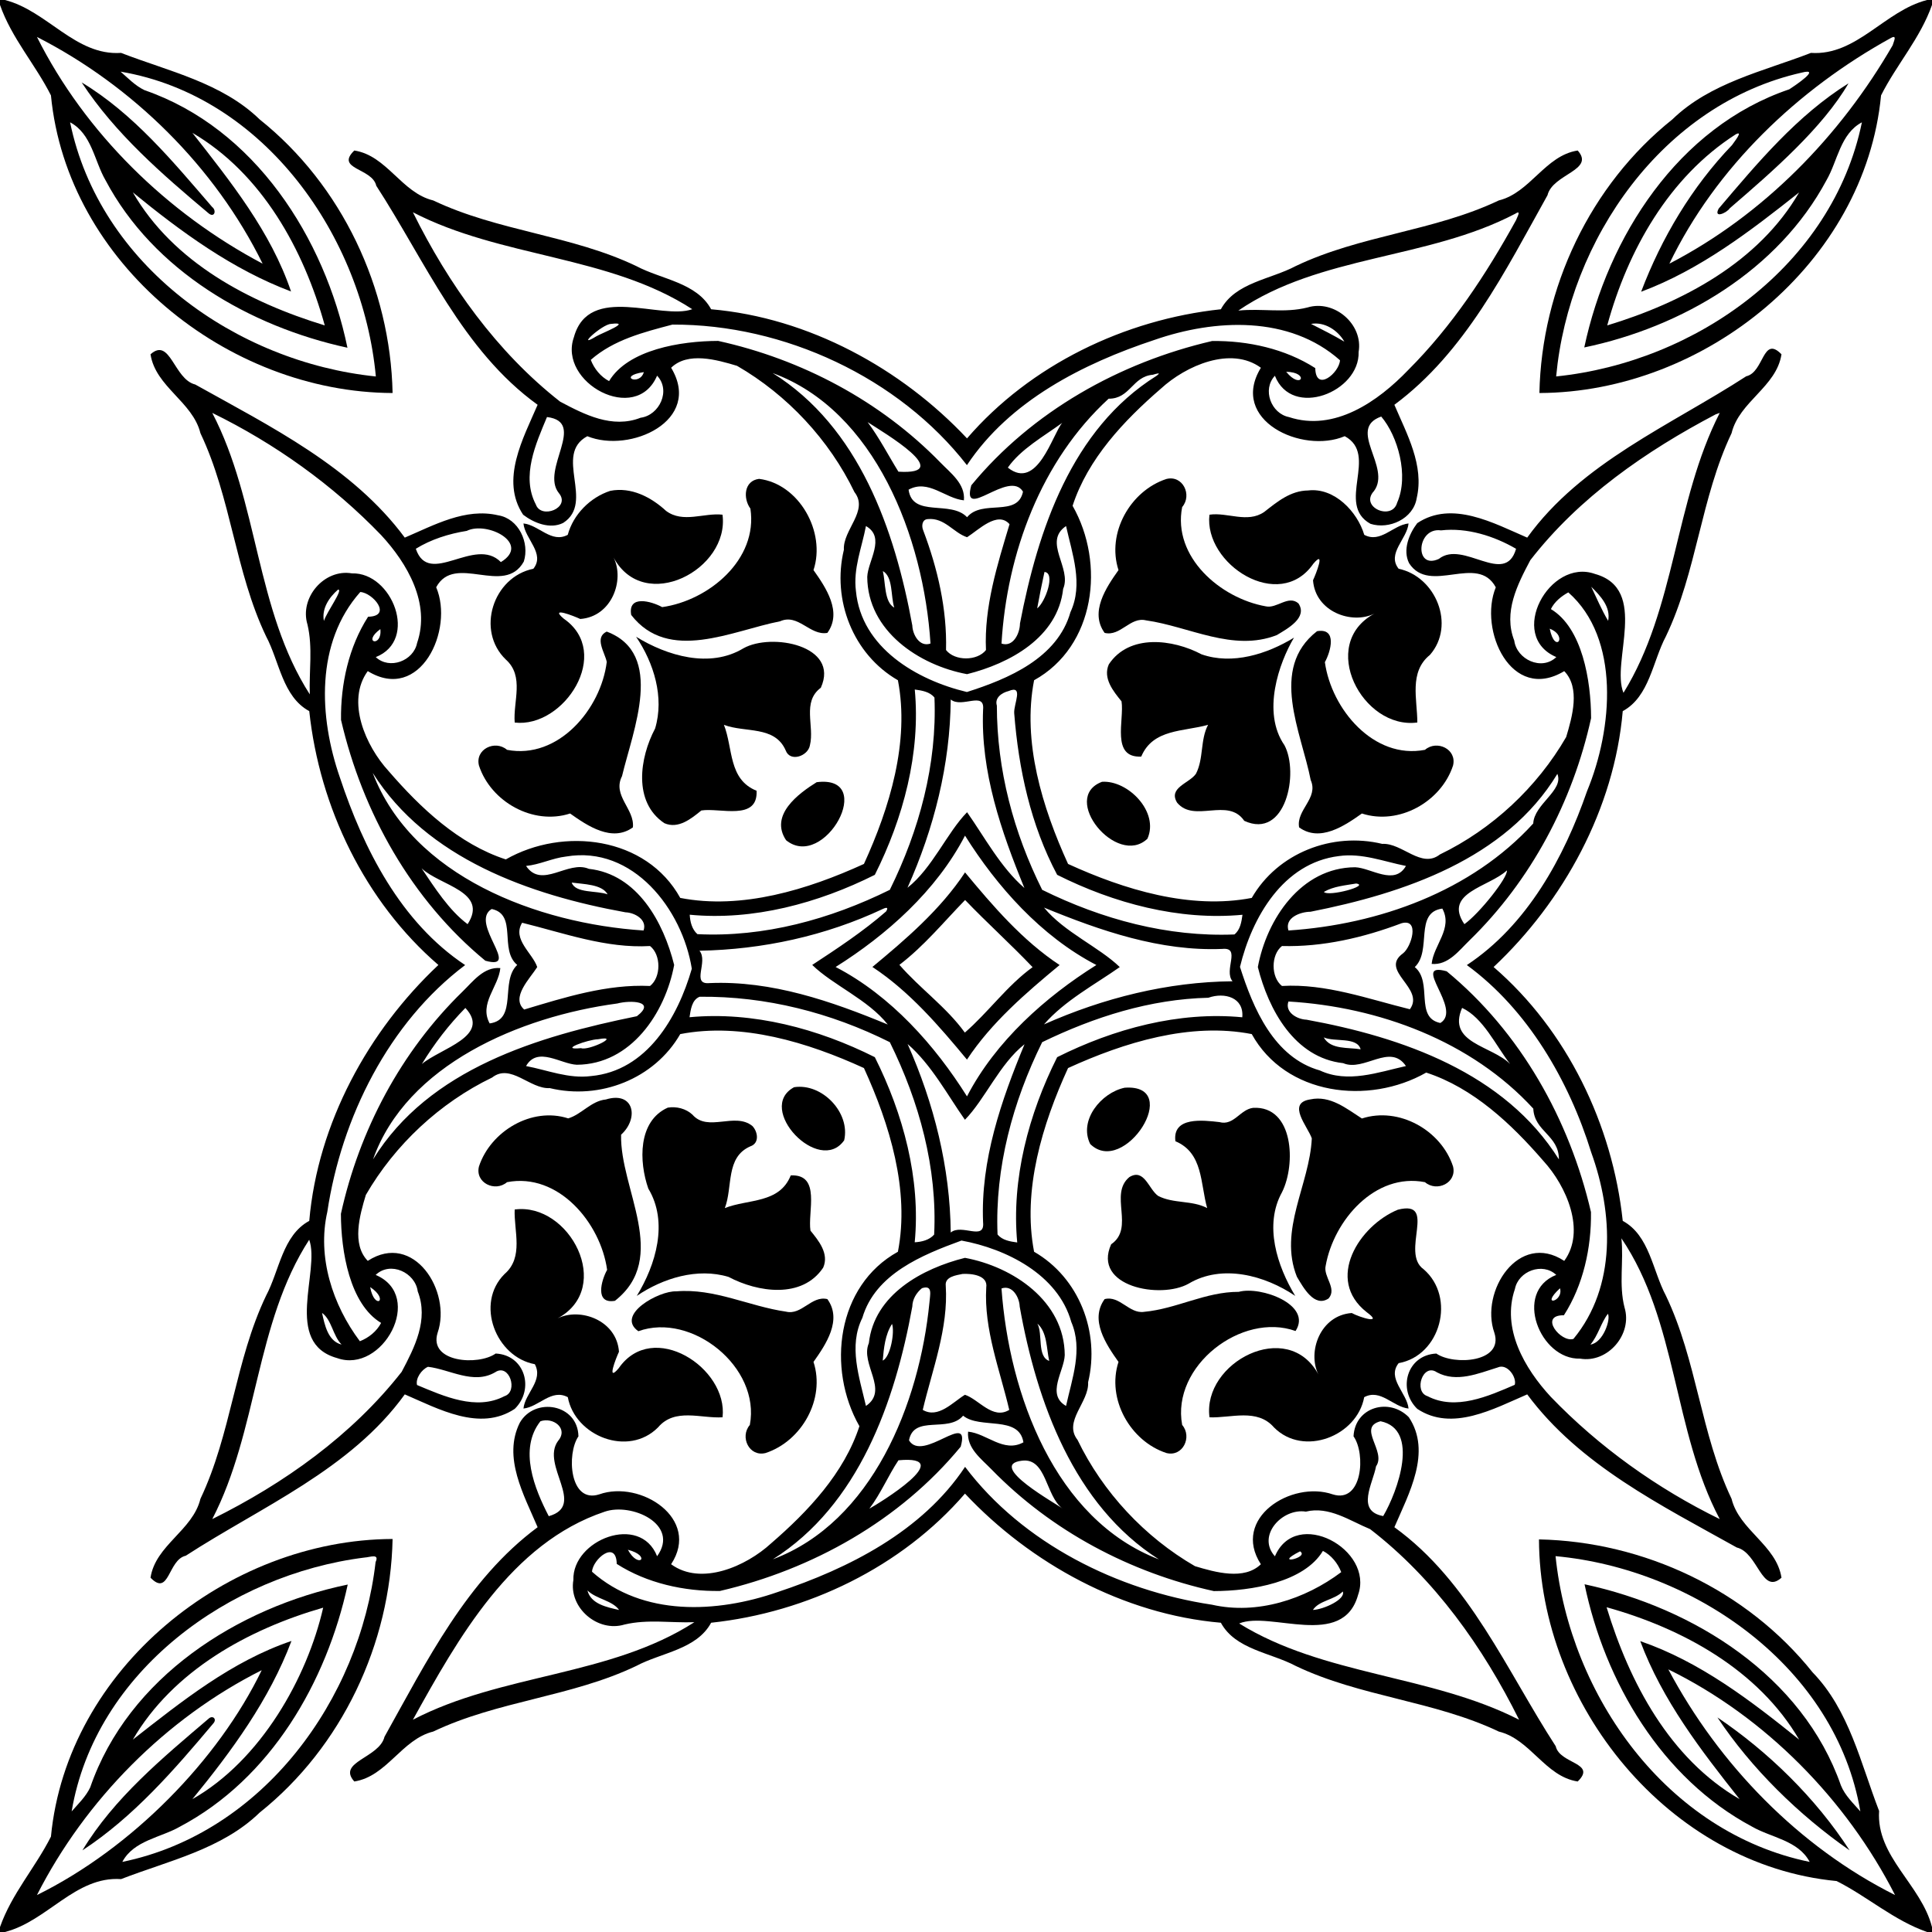
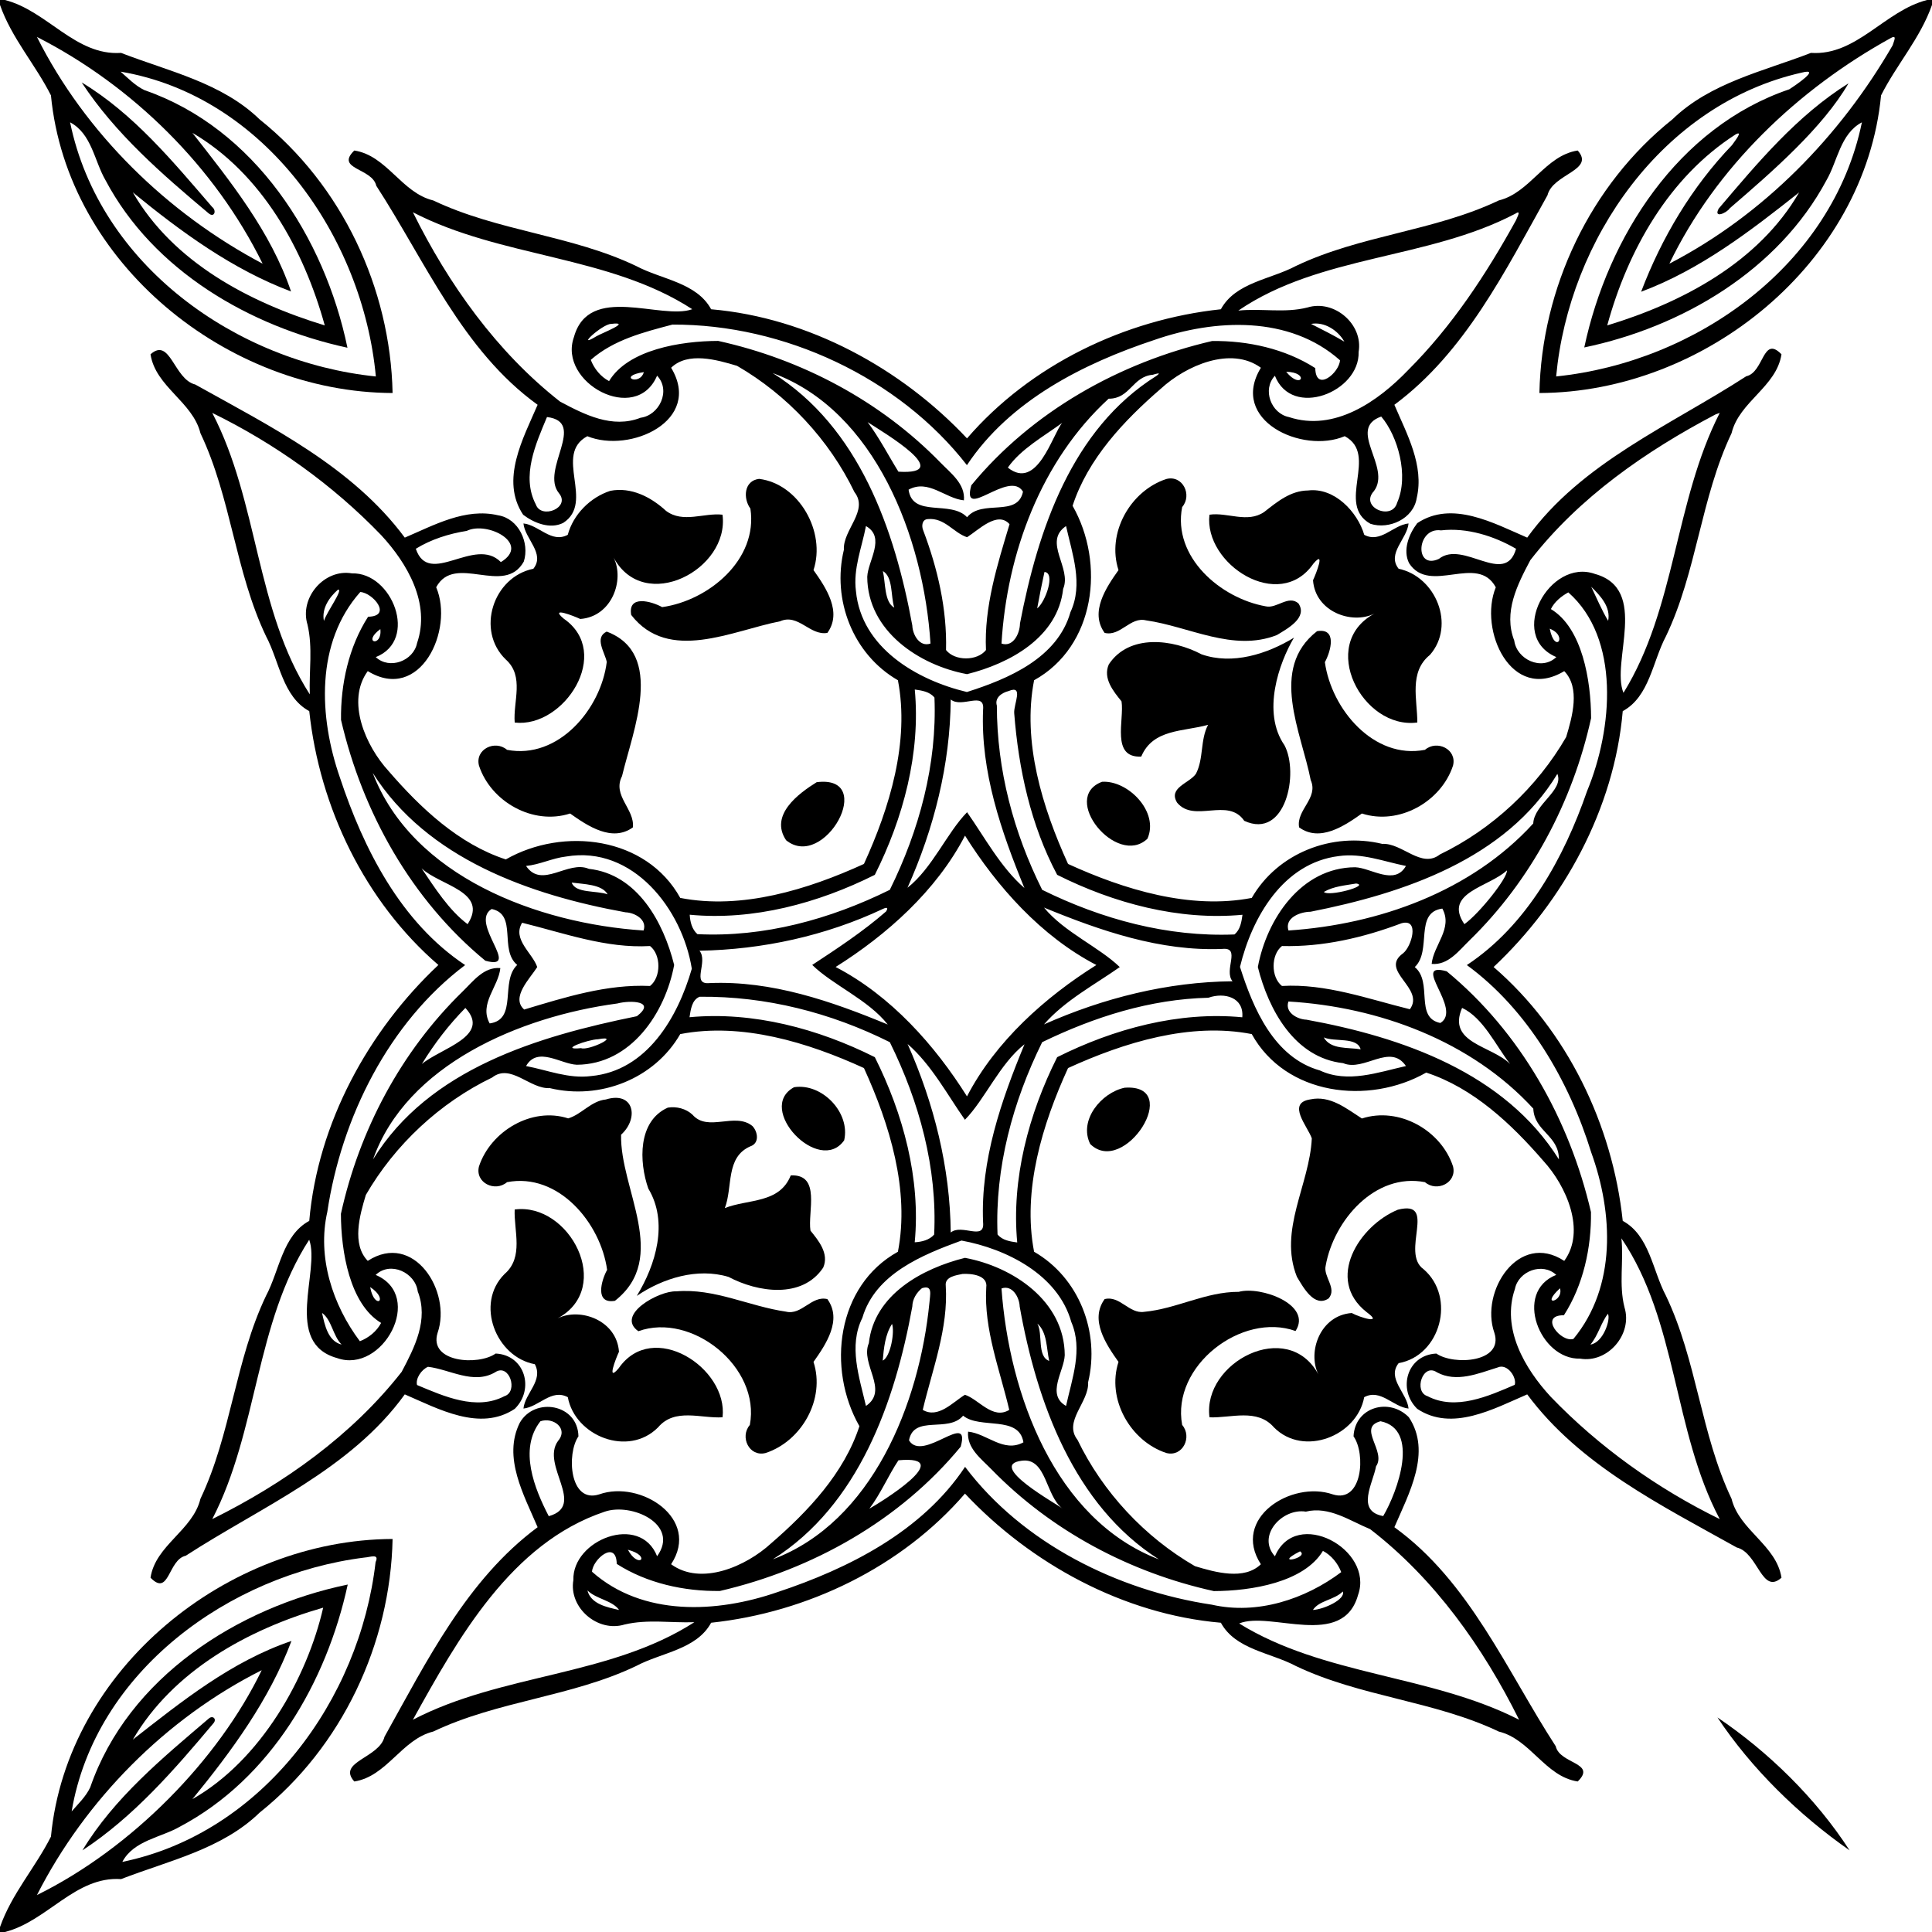
<svg xmlns="http://www.w3.org/2000/svg" width="683pt" height="683pt" viewBox="0 0 683 683" version="1.1">
  <path fill="#000000" opacity="1.00" d=" M 0.00 0.00 L 1.74 0.00 C 16.73 3.80 26.65 19.79 42.80 18.70 C 59.62 25.22 78.43 29.23 91.79 42.21 C 120.87 65.43 138.02 101.86 138.79 138.94 C 80.30 138.73 23.68 92.97 18.01 33.72 C 12.56 22.87 4.09 13.47 0.00 1.74 L 0.00 0.00 M 13.06 13.06 C 30.09 47.03 59.15 75.41 92.84 93.21 C 76.00 58.98 46.81 30.25 13.06 13.06 M 42.63 25.33 C 45.33 27.68 47.87 30.37 51.15 31.90 C 90.06 45.34 114.78 84.09 122.83 122.93 C 88.26 115.42 54.25 95.70 37.29 63.69 C 33.34 56.88 32.43 47.30 24.78 43.24 C 35.16 93.73 83.47 128.01 132.87 133.09 C 128.28 83.80 93.60 33.96 42.63 25.33 M 68.02 46.97 C 81.53 64.25 95.70 81.84 102.89 103.04 C 82.07 95.21 63.99 81.93 46.97 68.02 C 61.26 92.77 88.19 106.92 114.81 115.04 C 107.39 88.21 92.58 61.35 68.02 46.97 Z" />
  <path fill="#000000" opacity="1.00" d=" M 681.26 0.00 L 683.00 0.00 L 683.00 1.74 C 678.91 13.47 670.44 22.87 664.99 33.72 C 659.32 92.97 602.70 138.73 544.21 138.94 C 544.97 101.86 562.13 65.43 591.21 42.21 C 604.57 29.23 623.38 25.22 640.20 18.70 C 656.35 19.79 666.27 3.80 681.26 0.00 M 668.45 13.44 C 635.65 31.52 606.59 59.13 590.16 93.21 C 623.37 76.02 650.52 48.17 669.09 16.01 C 669.41 14.79 670.85 12.10 668.45 13.44 M 636.99 25.66 C 587.79 36.70 554.64 84.70 550.13 133.08 C 599.58 127.99 647.84 93.77 658.22 43.24 C 650.57 47.30 649.66 56.88 645.71 63.69 C 628.68 95.55 594.68 115.62 560.07 122.83 C 568.41 83.72 593.21 44.93 632.52 31.58 C 634.81 30.12 643.98 23.90 636.99 25.66 M 613.59 47.51 C 589.99 62.62 575.45 88.48 568.19 115.04 C 594.77 106.98 621.73 92.72 636.03 68.02 C 618.83 81.66 601.08 95.33 580.17 103.14 C 587.40 84.08 598.10 66.08 612.30 51.30 C 612.99 50.26 616.50 45.94 613.59 47.51 Z" />
  <path fill="#000000" opacity="1.00" d=" M 28.87 29.14 C 47.24 40.21 61.11 57.08 74.98 73.15 C 76.65 74.43 75.79 77.12 73.74 75.41 C 57.29 61.59 40.72 47.23 28.87 29.14 Z" />
  <path fill="#000000" opacity="1.00" d=" M 653.48 29.46 C 644.39 45.12 626.76 60.51 611.54 73.59 C 610.46 75.30 605.65 77.38 607.59 73.74 C 621.34 57.56 635.30 40.82 653.48 29.46 Z" />
  <path fill="#000000" opacity="1.00" d=" M 125.25 53.21 C 136.79 54.98 141.94 68.15 153.15 70.86 C 176.07 81.77 202.04 83.11 224.94 94.06 C 233.80 98.79 246.26 99.86 251.40 109.33 C 285.90 112.31 318.64 130.25 341.86 154.98 C 364.26 129.00 397.63 112.95 431.60 109.33 C 436.74 99.86 449.19 98.79 458.06 94.06 C 480.96 83.11 506.93 81.77 529.85 70.86 C 541.01 68.11 546.21 55.00 557.75 53.21 C 563.99 60.20 548.90 61.46 547.07 69.02 C 532.20 95.64 517.92 124.60 492.94 143.10 C 497.34 153.43 503.55 164.52 500.83 176.11 C 499.67 183.39 491.09 187.29 484.49 185.18 C 472.04 178.29 487.61 160.77 475.39 154.20 C 460.37 160.61 434.40 148.56 445.75 130.01 C 435.15 122.26 419.26 129.25 410.39 137.40 C 397.29 148.72 384.58 162.22 379.18 178.81 C 390.79 199.18 387.25 228.49 365.57 240.48 C 361.32 262.24 368.50 285.53 377.58 305.42 C 397.44 314.51 420.77 321.63 442.52 317.43 C 451.67 301.54 470.96 294.05 488.65 298.33 C 495.70 297.92 502.46 307.22 509.03 302.07 C 527.52 293.15 543.41 278.31 553.67 260.56 C 555.84 253.35 558.73 243.15 552.99 237.26 C 534.27 248.54 522.61 222.71 528.79 207.63 C 522.30 195.54 505.48 210.44 498.14 199.10 C 495.81 194.45 498.12 188.74 501.03 184.94 C 513.34 176.76 528.07 184.97 539.90 190.06 C 559.06 163.50 590.70 150.30 617.33 133.02 C 623.65 131.61 623.10 118.37 629.79 125.25 C 628.02 136.79 614.85 141.94 612.14 153.15 C 601.23 176.07 599.89 202.04 588.94 224.94 C 584.21 233.80 583.14 246.26 573.67 251.40 C 570.69 285.90 552.75 318.64 528.02 341.86 C 554.00 364.26 570.05 397.63 573.67 431.60 C 583.14 436.74 584.21 449.19 588.94 458.06 C 599.89 480.96 601.23 506.93 612.14 529.85 C 614.89 541.01 628.00 546.21 629.79 557.75 C 622.80 563.99 621.54 548.90 613.98 547.07 C 587.36 532.20 558.40 517.92 539.90 492.94 C 528.07 498.03 513.34 506.24 501.03 498.06 C 493.96 491.15 497.37 479.00 507.78 478.51 C 513.90 482.75 531.72 481.70 528.27 471.11 C 523.14 456.58 536.87 435.15 552.99 445.75 C 560.74 435.15 553.75 419.26 545.60 410.39 C 534.28 397.29 520.77 384.58 504.19 379.18 C 483.82 390.79 454.51 387.25 442.52 365.57 C 420.75 361.32 397.47 368.50 377.58 377.58 C 368.49 397.44 361.37 420.77 365.57 442.52 C 381.46 451.67 388.95 470.96 384.67 488.65 C 385.07 495.70 375.78 502.46 380.93 509.03 C 389.85 527.52 404.69 543.41 422.44 553.67 C 429.64 555.84 439.85 558.73 445.74 552.99 C 435.20 536.72 456.56 523.24 471.15 528.29 C 481.65 531.60 482.88 513.91 478.50 507.77 C 479.01 497.37 491.15 493.97 498.06 501.03 C 506.24 513.34 498.03 528.07 492.94 539.90 C 519.50 559.06 532.70 590.70 549.98 617.33 C 551.39 623.65 564.63 623.10 557.75 629.79 C 546.21 628.02 541.06 614.85 529.85 612.14 C 506.93 601.23 480.96 599.89 458.06 588.94 C 449.19 584.21 436.74 583.14 431.60 573.67 C 397.10 570.69 364.36 552.75 341.14 528.02 C 318.74 554.00 285.37 570.05 251.40 573.67 C 246.26 583.14 233.80 584.21 224.94 588.94 C 202.04 599.89 176.07 601.23 153.15 612.14 C 141.99 614.89 136.79 628.00 125.25 629.79 C 119.01 622.80 134.10 621.54 135.93 613.98 C 150.80 587.36 165.08 558.40 190.06 539.90 C 185.26 528.57 177.63 515.22 183.76 502.96 C 189.05 493.73 204.28 496.30 204.49 507.78 C 200.25 513.90 201.30 531.72 211.89 528.27 C 226.42 523.14 247.85 536.87 237.25 552.99 C 247.85 560.74 263.74 553.75 272.61 545.60 C 285.71 534.28 298.42 520.77 303.82 504.19 C 292.21 483.82 295.75 454.51 317.43 442.52 C 321.67 420.75 314.50 397.47 305.42 377.58 C 285.56 368.49 262.22 361.37 240.48 365.57 C 231.33 381.46 212.04 388.95 194.35 384.67 C 187.30 385.07 180.54 375.78 173.97 380.93 C 155.48 389.85 139.59 404.69 129.33 422.44 C 127.16 429.64 124.27 439.85 130.01 445.74 C 146.27 435.20 159.76 456.56 154.71 471.15 C 151.40 481.65 169.09 482.88 175.23 478.50 C 185.63 479.01 189.03 491.15 181.97 498.06 C 169.66 506.24 154.92 498.03 143.10 492.94 C 123.94 519.50 92.30 532.70 65.67 549.98 C 59.35 551.39 59.89 564.63 53.21 557.75 C 54.98 546.21 68.15 541.06 70.86 529.85 C 81.77 506.93 83.11 480.96 94.06 458.06 C 98.79 449.19 99.86 436.74 109.33 431.60 C 112.31 397.10 130.25 364.36 154.98 341.14 C 129.00 318.74 112.95 285.37 109.33 251.40 C 99.86 246.26 98.79 233.80 94.06 224.94 C 83.11 202.04 81.77 176.07 70.86 153.15 C 68.11 141.99 55.00 136.79 53.21 125.25 C 60.20 119.01 61.46 134.10 69.02 135.93 C 95.64 150.80 124.60 165.08 143.10 190.06 C 153.43 185.66 164.52 179.45 176.11 182.17 C 183.39 183.33 187.29 191.91 185.18 198.51 C 178.29 210.96 160.77 195.38 154.20 207.61 C 160.61 222.63 148.56 248.60 130.01 237.25 C 122.26 247.85 129.25 263.74 137.40 272.61 C 148.72 285.71 162.22 298.42 178.81 303.82 C 199.18 292.21 228.49 295.75 240.48 317.43 C 262.24 321.67 285.53 314.50 305.42 305.42 C 314.51 285.56 321.63 262.22 317.43 240.48 C 301.54 231.33 294.05 212.04 298.33 194.35 C 297.92 187.30 307.22 180.54 302.07 173.97 C 293.15 155.48 278.31 139.59 260.56 129.33 C 253.35 127.16 243.15 124.27 237.26 130.01 C 248.54 148.73 222.71 160.39 207.63 154.21 C 195.54 160.70 210.44 177.52 199.10 184.86 C 194.45 187.19 188.74 184.87 184.94 181.97 C 176.76 169.66 184.97 154.93 190.06 143.10 C 163.50 123.94 150.30 92.30 133.02 65.67 C 131.61 59.35 118.37 59.89 125.25 53.21 M 145.97 75.04 C 158.54 100.43 175.58 124.41 198.03 142.00 C 206.67 146.57 216.44 151.60 226.46 147.68 C 233.13 146.81 237.26 138.01 232.29 132.81 C 224.83 150.35 197.17 135.21 202.89 119.18 C 208.21 99.98 233.72 113.30 244.73 109.31 C 215.31 90.21 177.14 91.20 145.97 75.04 M 535.61 75.59 C 504.76 91.76 466.62 90.10 437.77 109.80 C 445.91 108.94 454.12 110.76 462.21 108.70 C 471.71 105.79 482.00 114.66 480.30 124.43 C 480.74 138.59 456.74 148.12 450.70 132.84 C 446.14 137.70 449.34 146.20 455.69 147.45 C 471.72 152.73 487.18 141.91 497.82 130.81 C 513.30 115.36 525.41 96.95 535.93 77.87 C 536.36 76.72 537.97 74.03 535.61 75.59 M 215.99 114.51 C 212.86 114.59 203.10 123.60 210.84 118.88 C 212.68 117.78 223.75 113.55 215.99 114.51 M 237.72 114.75 C 227.57 117.43 216.98 120.09 208.85 127.22 C 210.05 130.34 212.34 133.18 215.32 134.73 C 221.99 123.63 240.58 120.55 253.89 120.52 C 283.43 127.02 311.27 141.75 332.46 163.52 C 336.09 167.27 341.29 171.04 340.76 176.88 C 334.11 176.23 328.20 169.27 321.20 173.11 C 322.56 183.14 336.08 176.69 341.88 182.85 C 347.24 176.35 359.75 183.04 361.65 173.81 C 356.79 165.77 339.74 184.67 343.37 171.57 C 364.88 145.45 395.79 128.15 428.49 120.56 C 441.12 120.38 454.35 123.31 464.97 130.13 C 465.15 138.84 473.49 131.77 473.71 127.36 C 455.80 111.47 429.53 112.72 408.11 120.17 C 382.96 128.51 356.96 141.63 341.83 164.44 C 317.76 133.49 277.16 114.58 237.72 114.75 M 463.48 114.51 C 467.45 116.53 471.42 118.51 475.26 120.78 C 472.97 116.77 468.23 113.64 463.48 114.51 M 227.61 131.55 C 218.00 132.98 226.14 136.65 227.61 131.55 M 454.69 131.43 C 460.04 138.02 463.04 131.59 454.69 131.43 M 273.14 131.88 C 303.71 150.98 316.32 187.25 322.52 221.12 C 322.63 224.39 325.11 228.87 328.95 227.50 C 326.54 189.95 309.36 145.13 273.14 131.88 M 407.55 132.48 C 400.28 133.10 399.57 140.99 391.92 140.95 C 368.04 162.86 355.95 195.55 354.05 227.51 C 358.22 228.92 360.55 223.86 360.58 220.41 C 366.92 187.37 378.83 151.70 408.77 132.92 C 410.83 131.44 408.81 132.13 407.55 132.48 M 75.04 145.97 C 91.42 177.39 90.31 215.61 109.52 245.47 C 109.22 237.23 110.63 228.97 108.70 220.79 C 105.79 211.29 114.66 201.00 124.43 202.70 C 138.59 202.26 148.12 226.26 132.84 232.30 C 137.70 236.85 146.20 233.66 147.45 227.31 C 152.24 213.35 144.05 199.25 134.79 189.22 C 117.68 171.42 97.17 156.80 75.04 145.97 M 606.53 146.48 C 581.86 159.44 558.21 175.84 541.00 198.03 C 536.43 206.67 531.40 216.44 535.32 226.46 C 536.19 233.13 544.99 237.26 550.19 232.29 C 532.64 224.83 547.79 197.17 563.82 202.89 C 583.17 208.24 569.39 233.95 573.93 244.93 C 592.43 215.04 591.98 177.29 607.96 145.97 C 607.60 146.10 606.89 146.35 606.53 146.48 M 193.37 147.43 C 189.41 156.91 184.20 168.36 189.43 178.34 C 191.30 183.71 201.89 179.51 197.58 174.33 C 190.90 166.08 207.73 149.19 193.37 147.43 M 488.29 147.26 C 475.98 151.60 492.03 165.14 485.73 173.59 C 480.47 179.28 492.13 184.24 493.91 177.72 C 498.18 168.14 494.13 154.10 488.29 147.26 M 306.72 149.23 C 310.85 154.74 314.09 161.08 317.61 166.75 C 337.92 167.99 312.64 153.06 306.72 149.23 M 375.51 149.49 C 369.00 154.25 360.86 158.75 356.29 165.31 C 366.73 173.64 372.04 153.58 375.51 149.49 M 328.02 183.51 C 325.94 183.60 325.72 186.00 326.38 187.51 C 331.48 201.00 334.82 215.35 334.44 229.80 C 337.52 233.74 345.48 233.74 348.56 229.80 C 347.86 214.53 352.58 199.67 356.89 185.31 C 352.64 180.48 345.90 187.38 341.88 189.92 C 337.08 188.36 333.95 182.94 328.02 183.51 M 306.13 185.97 C 304.68 193.61 301.57 200.99 302.59 208.95 C 304.50 229.00 324.10 240.42 341.82 244.64 C 356.47 239.99 373.84 232.66 378.43 216.39 C 383.04 206.52 379.07 195.85 376.87 185.97 C 368.58 191.57 379.01 200.78 375.85 208.16 C 373.95 225.39 356.91 234.57 341.87 238.33 C 324.91 235.18 306.69 223.06 306.59 203.93 C 306.81 198.26 313.23 190.02 306.13 185.97 M 164.99 187.68 C 158.73 188.67 152.34 190.69 147.00 194.00 C 151.65 207.81 167.84 189.34 177.07 198.71 C 187.78 192.21 172.29 184.10 164.99 187.68 M 509.42 187.50 C 500.77 186.29 499.90 201.63 508.67 197.58 C 517.26 190.74 532.10 207.49 535.96 194.01 C 528.22 189.51 518.64 186.44 509.42 187.50 M 312.11 201.88 C 313.09 206.07 312.57 212.83 316.14 214.81 C 314.83 210.69 315.78 204.00 312.11 201.88 M 369.24 202.20 C 368.32 206.48 367.43 210.77 366.66 215.08 C 369.62 212.77 373.22 202.48 369.24 202.20 M 119.51 208.43 C 116.36 211.18 113.65 215.16 114.51 219.52 C 115.53 216.26 121.46 208.34 119.51 208.43 M 562.53 207.43 C 564.47 211.46 566.21 215.63 568.51 219.48 C 569.49 214.56 565.77 210.62 562.53 207.43 M 127.36 209.29 C 111.47 227.20 112.72 253.47 120.17 274.89 C 128.51 300.04 141.63 326.03 164.44 341.17 C 137.42 361.53 120.71 395.10 115.71 428.43 C 112.07 444.43 117.60 461.34 127.22 474.15 C 130.34 472.94 133.18 470.66 134.73 467.68 C 123.63 461.01 120.55 442.42 120.52 429.11 C 127.02 399.57 141.75 371.73 163.52 350.54 C 167.27 346.91 171.04 341.71 176.88 342.24 C 176.23 348.89 169.27 354.79 173.11 361.80 C 183.14 360.44 176.69 346.91 182.85 341.12 C 176.35 335.76 183.04 323.25 173.81 321.35 C 165.77 326.21 184.67 343.26 171.57 339.63 C 145.45 318.12 128.15 287.21 120.56 254.51 C 120.38 241.88 123.31 228.65 130.13 218.03 C 138.84 217.85 131.77 209.51 127.36 209.29 M 554.43 209.42 C 551.93 210.79 549.55 212.73 548.27 215.32 C 559.37 221.99 562.45 240.58 562.48 253.89 C 555.98 283.43 541.25 311.27 519.48 332.46 C 515.73 336.09 511.96 341.29 506.12 340.76 C 506.76 334.11 513.73 328.20 509.89 321.20 C 499.86 322.56 506.31 336.08 500.15 341.88 C 506.65 347.24 499.96 359.75 509.19 361.65 C 517.23 356.79 498.33 339.74 511.43 343.37 C 537.54 364.88 554.85 395.79 562.44 428.49 C 562.62 441.12 559.69 454.35 552.87 464.97 C 543.78 464.87 551.86 474.80 556.25 473.32 C 571.51 454.83 570.29 428.84 562.53 407.40 C 554.68 382.04 540.04 356.85 518.56 341.17 C 539.88 327.08 552.94 303.13 561.05 279.69 C 570.21 257.59 572.82 225.61 554.43 209.42 M 134.46 222.40 C 127.78 227.30 135.22 228.96 134.46 222.40 M 547.86 222.26 C 549.70 231.47 554.50 224.84 547.86 222.26 M 323.39 243.76 C 325.50 266.20 319.32 289.24 309.27 309.27 C 289.26 319.29 266.26 325.53 243.83 323.37 C 243.97 325.85 244.60 328.53 246.55 330.24 C 270.07 331.41 293.47 324.99 314.57 314.57 C 324.98 293.49 331.30 270.17 330.35 246.61 C 328.71 244.53 325.86 244.10 323.39 243.76 M 356.53 244.31 C 354.18 244.89 351.55 246.67 352.41 249.44 C 352.42 272.19 358.31 294.28 368.43 314.57 C 389.51 324.98 412.83 331.30 436.39 330.35 C 438.47 328.71 438.90 325.86 439.24 323.39 C 416.80 325.50 393.76 319.32 373.73 309.27 C 364.38 291.71 360.08 271.88 358.54 252.10 C 358.34 248.80 362.03 242.00 356.53 244.31 M 336.10 247.28 C 335.92 270.24 330.19 292.88 320.81 313.84 C 329.60 306.93 334.76 294.39 341.88 287.14 C 347.96 295.75 353.73 306.65 362.14 313.92 C 353.95 293.93 346.62 272.80 347.54 250.86 C 348.19 244.16 340.00 250.51 336.10 247.28 M 131.76 273.23 C 145.72 309.81 189.97 326.50 227.51 328.95 C 228.87 325.11 224.39 322.63 221.12 322.52 C 187.28 316.39 150.88 303.53 131.76 273.23 M 550.56 273.58 C 532.36 303.68 496.21 315.83 463.29 322.32 C 459.69 322.34 454.05 324.42 455.50 328.95 C 487.39 326.83 520.14 315.13 542.03 291.12 C 542.36 284.23 552.92 279.42 550.56 273.58 M 341.15 295.41 C 330.99 314.98 313.39 330.56 295.41 341.85 C 314.98 352.01 330.56 369.61 341.85 387.59 C 352.01 368.02 369.61 352.44 387.59 341.15 C 368.02 330.99 352.44 313.39 341.15 295.41 M 200.13 302.80 C 195.28 303.35 190.85 305.66 185.97 306.13 C 191.57 314.41 200.78 303.99 208.16 307.15 C 225.39 309.05 234.57 326.09 238.33 341.13 C 235.18 358.09 223.06 376.31 203.93 376.41 C 198.26 376.19 190.02 369.77 185.97 376.87 C 193.61 378.32 200.99 381.43 208.95 380.41 C 228.69 378.59 239.61 359.68 244.57 342.46 C 241.21 321.46 223.78 298.79 200.13 302.80 M 473.30 302.64 C 453.61 305.06 442.58 324.32 438.36 341.82 C 443.01 356.47 450.34 373.84 466.61 378.43 C 476.48 383.04 487.15 379.07 497.03 376.87 C 491.42 368.58 482.22 379.01 474.84 375.85 C 457.61 373.95 448.43 356.91 444.67 341.87 C 447.82 324.91 459.94 306.69 479.07 306.59 C 484.74 306.81 492.98 313.23 497.03 306.13 C 489.16 304.57 481.50 301.48 473.30 302.64 M 149.04 306.97 C 153.68 313.83 158.75 321.84 165.31 326.71 C 172.79 315.17 155.54 313.11 149.04 306.97 M 532.71 307.71 C 526.51 313.55 510.10 315.55 517.69 326.71 C 523.04 322.91 533.18 310.07 532.71 307.71 M 202.11 312.01 C 203.43 315.88 210.85 314.74 214.80 316.17 C 212.85 312.57 206.25 312.58 202.11 312.01 M 479.43 312.34 C 475.55 313.02 471.48 313.30 468.01 315.31 C 469.62 317.13 484.48 313.07 479.43 312.34 M 312.12 321.32 C 291.83 330.87 269.56 335.70 247.28 336.10 C 250.51 340.00 244.16 348.19 250.86 347.54 C 272.79 346.61 293.90 353.93 313.84 362.19 C 306.93 353.40 294.39 348.24 287.14 341.12 C 295.64 335.55 305.21 329.25 313.26 322.20 C 314.05 320.90 313.67 320.61 312.12 321.32 M 369.08 320.85 C 376.22 329.55 388.54 334.79 395.86 341.88 C 387.24 347.96 376.35 353.73 369.08 362.14 C 390.09 352.81 412.75 347.11 435.72 346.90 C 432.48 342.99 438.84 334.81 432.14 335.46 C 410.20 336.38 389.07 329.05 369.08 320.85 M 184.58 326.21 C 180.99 332.07 188.30 336.96 189.92 341.88 C 187.38 345.90 180.48 352.64 185.31 356.89 C 199.67 352.58 214.53 347.86 229.80 348.56 C 233.74 345.48 233.74 337.52 229.80 334.44 C 214.26 335.35 199.25 329.82 184.58 326.21 M 495.49 326.38 C 482.00 331.48 467.65 334.82 453.20 334.44 C 449.26 337.52 449.26 345.48 453.20 348.56 C 468.74 347.65 483.75 353.18 498.42 356.79 C 503.90 349.31 487.42 343.22 496.00 337.02 C 498.97 334.74 502.00 324.60 495.49 326.38 M 247.33 352.37 C 244.55 353.48 244.17 357.01 243.76 359.61 C 266.20 357.50 289.24 363.68 309.27 373.73 C 319.29 393.74 325.53 416.74 323.37 439.17 C 325.85 439.03 328.53 438.40 330.24 436.45 C 331.41 412.93 324.99 389.53 314.57 368.43 C 293.69 357.99 270.75 352.13 247.33 352.37 M 427.19 352.72 C 406.59 353.22 386.86 359.49 368.43 368.43 C 358.02 389.51 351.70 412.83 352.65 436.39 C 354.29 438.47 357.14 438.90 359.61 439.24 C 357.50 416.80 363.68 393.76 373.73 373.73 C 393.74 363.71 416.74 357.47 439.17 359.63 C 439.82 352.61 432.90 350.70 427.19 352.72 M 218.24 354.75 C 183.74 359.37 143.67 376.47 131.88 409.86 C 151.72 377.72 190.29 366.34 225.15 359.25 C 232.21 353.79 222.71 353.56 218.24 354.75 M 455.49 354.05 C 454.13 357.88 458.60 360.37 461.88 360.48 C 495.76 366.67 531.94 379.27 551.10 409.87 C 551.15 401.31 542.42 400.06 542.05 391.92 C 520.14 368.04 487.45 355.95 455.49 354.05 M 164.52 356.33 C 158.66 362.28 153.49 369.02 149.14 376.15 C 155.69 370.61 173.79 366.32 164.52 356.33 M 516.88 356.31 C 511.48 368.84 527.37 369.60 533.86 376.15 C 528.77 369.60 524.38 359.83 516.88 356.31 M 211.46 367.39 C 207.90 367.46 197.09 371.37 205.42 370.54 C 207.98 371.58 219.87 365.83 211.46 367.39 M 467.97 366.74 C 470.45 371.17 476.71 370.20 481.01 370.95 C 479.74 366.44 471.79 368.45 467.97 366.74 M 320.86 369.08 C 330.19 390.09 335.89 412.75 336.10 435.72 C 340.00 432.48 348.19 438.84 347.54 432.14 C 346.61 410.21 353.93 389.10 362.19 369.16 C 353.40 376.07 348.24 388.60 341.12 395.86 C 335.04 387.24 329.27 376.35 320.86 369.08 M 109.31 438.27 C 90.21 467.69 91.20 505.86 75.04 537.03 C 100.43 524.45 124.41 507.42 142.00 484.97 C 146.57 476.33 151.60 466.55 147.68 456.54 C 146.81 449.86 138.01 445.74 132.81 450.71 C 150.35 458.17 135.21 485.83 119.18 480.11 C 99.98 474.79 113.30 449.27 109.31 438.27 M 339.90 438.56 C 326.04 443.63 309.43 450.33 304.86 465.88 C 299.87 475.91 303.81 486.92 306.13 497.03 C 314.41 491.42 303.99 482.22 307.15 474.84 C 309.05 457.61 326.09 448.43 341.13 444.67 C 358.09 447.82 376.31 459.94 376.41 479.07 C 376.19 484.74 369.77 492.98 376.87 497.03 C 378.98 487.38 382.91 477.05 378.72 467.34 C 374.01 450.50 355.61 441.44 339.90 438.56 M 573.20 437.77 C 574.06 445.91 572.23 454.12 574.30 462.21 C 577.21 471.71 568.34 482.00 558.57 480.30 C 544.41 480.74 534.88 456.74 550.16 450.70 C 545.30 446.14 536.79 449.34 535.55 455.69 C 530.76 469.65 538.95 483.75 548.21 493.78 C 565.32 511.57 585.83 526.20 607.96 537.03 C 591.40 505.76 593.08 467.09 573.20 437.77 M 340.28 450.36 C 337.99 450.84 333.97 451.33 334.34 454.51 C 335.32 469.61 329.58 484.16 326.21 498.42 C 331.65 501.62 336.83 495.70 341.12 493.08 C 346.04 494.69 350.93 502.01 356.79 498.42 C 353.50 484.36 347.78 470.03 348.66 455.15 C 349.32 450.78 343.41 450.19 340.28 450.36 M 130.86 455.00 C 132.35 463.33 137.82 459.66 130.86 455.00 M 325.93 455.40 C 323.98 457.00 322.57 459.29 322.52 461.88 C 316.39 495.72 303.53 532.12 273.23 551.24 C 308.28 538.09 325.06 496.32 328.58 460.42 C 328.74 457.86 329.90 454.12 325.93 455.40 M 354.05 455.50 C 356.72 492.90 372.92 537.20 409.70 551.27 C 379.68 532.18 366.51 495.74 360.48 461.88 C 360.37 458.60 357.88 454.13 354.05 455.50 M 551.49 455.43 C 544.16 462.17 552.87 460.26 551.49 455.43 M 113.85 464.14 C 114.77 468.33 115.92 474.13 120.75 475.33 C 117.63 472.12 117.28 466.59 113.85 464.14 M 568.43 464.45 C 566.01 467.54 564.98 472.11 562.25 475.33 C 566.78 474.69 569.49 466.38 568.43 464.45 M 315.35 468.03 C 312.88 471.89 312.46 476.55 312.06 481.01 C 314.85 479.68 316.36 470.72 315.35 468.03 M 366.73 467.91 C 368.74 471.53 366.54 479.54 370.91 481.11 C 369.93 476.69 370.24 471.00 366.73 467.91 M 151.30 483.19 C 149.01 484.17 146.85 487.31 147.43 489.63 C 156.91 493.59 168.36 498.80 178.34 493.57 C 183.35 492.01 180.05 481.75 175.03 485.13 C 167.37 489.60 159.02 484.09 151.30 483.19 M 529.44 483.43 C 522.62 485.55 514.90 488.88 507.98 485.14 C 502.96 481.71 499.64 492.01 504.65 493.57 C 514.55 498.76 526.14 493.60 535.49 489.56 C 536.28 486.97 532.89 481.87 529.44 483.43 M 340.48 500.47 C 335.25 506.69 323.06 500.01 321.35 509.19 C 326.21 517.23 343.26 498.33 339.63 511.43 C 318.12 537.54 287.21 554.85 254.51 562.44 C 241.88 562.62 228.65 559.69 218.03 552.87 C 217.85 544.16 209.51 551.23 209.29 555.64 C 227.20 571.53 253.47 570.28 274.89 562.83 C 300.04 554.49 326.03 541.37 341.17 518.56 C 361.53 545.57 395.10 562.29 428.43 567.29 C 444.43 570.93 461.34 565.40 474.15 555.78 C 472.94 552.66 470.66 549.82 467.68 548.27 C 461.01 559.37 442.42 562.45 429.11 562.48 C 399.57 555.98 371.73 541.25 350.54 519.48 C 346.91 515.73 341.71 511.96 342.24 506.12 C 348.89 506.76 354.79 513.73 361.80 509.89 C 360.25 500.19 346.42 505.36 340.48 500.47 M 191.04 502.45 C 183.28 512.30 188.97 526.32 194.00 536.00 C 207.41 532.23 191.05 517.98 197.27 509.41 C 201.08 504.96 195.50 500.87 191.04 502.45 M 488.06 502.44 C 479.67 504.59 490.21 513.09 486.46 518.37 C 485.38 524.40 479.23 534.20 488.99 535.96 C 494.10 527.29 502.05 505.31 488.06 502.44 M 317.62 516.24 C 314.03 521.61 311.37 528.03 307.34 533.34 C 310.39 531.66 339.00 514.26 317.62 516.24 M 361.24 516.39 C 348.50 517.92 373.96 531.88 375.66 533.34 C 369.59 528.97 370.03 515.23 361.24 516.39 M 213.72 534.43 C 180.71 545.50 161.95 579.14 145.97 607.96 C 177.39 591.58 215.61 592.69 245.47 573.48 C 237.23 573.78 228.97 572.36 220.79 574.30 C 211.29 577.21 201.00 568.34 202.70 558.57 C 202.26 544.41 226.26 534.88 232.30 550.16 C 240.45 538.86 223.19 531.09 213.72 534.43 M 461.65 534.39 C 453.31 533.07 444.16 542.89 450.71 550.19 C 458.17 532.64 485.83 547.79 480.11 563.82 C 474.76 583.17 449.05 569.39 438.07 573.93 C 467.96 592.43 505.70 591.98 537.03 607.96 C 524.33 582.38 507.16 558.13 484.37 540.58 C 477.20 537.64 469.85 532.37 461.65 534.39 M 221.97 547.87 C 225.84 554.96 230.41 550.05 221.97 547.87 M 459.59 548.43 C 449.46 553.59 463.14 550.69 459.59 548.43 M 207.67 562.25 C 208.87 567.08 214.66 568.22 218.86 569.15 C 216.40 565.72 210.88 565.37 207.67 562.25 M 474.70 562.63 C 471.70 565.65 466.34 565.76 464.14 569.15 C 468.02 568.97 475.81 565.36 474.70 562.63 Z" />
  <path fill="#000000" opacity="1.00" d=" M 268.35 169.29 C 282.49 171.04 292.06 188.05 287.59 201.54 C 291.98 207.73 297.83 216.40 292.49 223.74 C 286.31 224.83 282.20 216.76 275.77 219.64 C 258.80 222.95 236.40 234.46 223.14 217.40 C 221.88 210.14 230.36 212.58 234.09 214.63 C 250.54 212.31 268.03 197.82 265.28 179.80 C 262.64 176.19 262.97 169.94 268.35 169.29 Z" />
  <path fill="#000000" opacity="1.00" d=" M 412.34 169.33 C 418.15 167.86 421.55 175.02 417.92 179.25 C 414.47 196.87 431.42 211.50 447.47 214.35 C 451.36 215.26 455.48 210.21 459.03 213.32 C 462.39 218.35 455.12 222.26 451.37 224.52 C 435.87 230.57 420.40 221.46 405.15 219.31 C 399.56 217.93 396.11 225.10 390.51 223.74 C 385.17 216.40 391.02 207.73 395.41 201.54 C 391.15 188.44 399.56 173.52 412.34 169.33 Z" />
  <path fill="#000000" opacity="1.00" d=" M 215.74 173.52 C 223.16 172.06 230.20 175.76 235.48 180.62 C 241.48 185.08 248.90 181.20 255.42 181.95 C 257.99 201.32 227.79 217.17 216.93 197.13 C 220.88 205.07 216.29 218.02 205.13 218.82 C 202.83 217.75 194.05 214.29 199.30 218.72 C 216.69 230.75 199.43 257.45 181.96 255.44 C 181.34 248.05 185.47 239.11 178.83 233.17 C 168.18 222.95 174.28 203.98 188.55 201.07 C 192.83 195.70 185.56 190.52 185.05 185.05 C 190.54 185.62 194.94 192.16 200.71 189.07 C 202.66 181.89 208.60 175.85 215.74 173.52 Z" />
  <path fill="#000000" opacity="1.00" d=" M 462.45 173.39 C 471.70 172.27 479.85 180.87 482.29 189.07 C 488.06 192.16 492.46 185.62 497.95 185.05 C 497.44 190.52 490.17 195.70 494.45 201.07 C 507.55 203.81 514.67 220.99 505.53 231.50 C 497.99 237.57 501.08 247.35 501.05 255.42 C 481.67 257.99 465.82 227.79 485.87 216.93 C 477.93 220.88 464.98 216.29 464.18 205.13 C 465.25 202.83 468.71 194.05 464.28 199.30 C 452.25 216.69 425.55 199.43 427.56 181.96 C 433.88 181.00 440.98 185.07 446.90 181.00 C 451.50 177.41 456.19 173.46 462.45 173.39 Z" />
  <path fill="#000000" opacity="1.00" d=" M 214.48 223.28 C 235.20 231.08 223.75 258.17 219.90 274.37 C 216.36 281.29 224.43 285.97 223.74 292.49 C 216.40 297.83 207.73 291.98 201.54 287.59 C 188.44 291.85 173.52 283.44 169.33 270.66 C 167.86 264.85 175.02 261.45 179.25 265.08 C 197.36 268.58 212.47 250.65 214.50 234.00 C 213.84 230.69 209.99 225.40 214.48 223.28 Z" />
  <path fill="#000000" opacity="1.00" d=" M 465.60 223.14 C 472.86 221.88 470.42 230.36 468.37 234.09 C 470.66 250.65 485.62 268.58 503.75 265.08 C 507.97 261.45 515.14 264.85 513.67 270.66 C 509.48 283.44 494.56 291.85 481.46 287.59 C 475.27 291.98 466.60 297.83 459.26 292.49 C 458.16 286.31 466.23 282.20 463.36 275.77 C 460.05 258.80 448.54 236.40 465.60 223.14 Z" />
-   <path fill="#000000" opacity="1.00" d=" M 224.87 225.11 C 235.86 231.85 250.92 236.37 262.81 229.19 C 272.68 223.62 296.94 228.14 290.18 243.13 C 283.42 248.17 288.01 256.64 286.32 263.48 C 285.67 267.29 279.31 269.56 277.75 265.27 C 273.89 256.42 263.37 259.12 255.92 256.24 C 259.20 264.56 257.44 275.53 267.47 279.55 C 267.99 290.36 254.50 285.47 247.94 286.52 C 244.38 289.41 239.80 293.18 234.86 291.01 C 223.74 283.57 226.12 267.87 231.59 257.55 C 234.91 246.54 231.15 234.36 224.87 225.11 Z" />
  <path fill="#000000" opacity="1.00" d=" M 457.45 225.42 C 452.17 234.31 446.00 251.78 454.08 263.45 C 459.31 273.25 454.54 296.94 439.87 290.18 C 434.10 281.71 422.21 291.06 416.14 283.77 C 412.87 278.45 420.43 276.94 422.79 273.55 C 425.58 268.15 424.25 261.60 427.08 256.24 C 418.39 258.69 407.59 257.61 403.45 267.47 C 392.64 267.99 397.53 254.50 396.48 247.94 C 393.59 244.38 389.82 239.80 391.99 234.86 C 399.18 224.01 414.62 225.94 424.75 231.31 C 435.65 235.14 447.97 231.23 457.45 225.42 Z" />
  <path fill="#000000" opacity="1.00" d=" M 288.71 276.52 C 310.23 273.79 291.47 308.02 277.90 297.04 C 271.95 288.15 282.29 280.51 288.71 276.52 Z" />
  <path fill="#000000" opacity="1.00" d=" M 389.59 276.38 C 398.79 275.76 409.90 287.08 405.63 296.52 C 394.83 306.71 374.59 282.02 389.59 276.38 Z" />
-   <path fill="#000000" opacity="1.00" d=" M 341.16 308.41 C 350.83 320.08 361.45 332.51 374.59 341.16 C 362.91 350.83 350.49 361.45 341.84 374.59 C 332.17 362.91 321.55 350.49 308.41 341.84 C 320.08 332.17 332.51 321.55 341.16 308.41 M 341.18 318.17 C 333.60 325.97 326.65 334.46 317.96 341.09 C 325.22 349.46 334.53 355.98 341.09 365.04 C 349.46 357.78 355.98 348.47 365.04 341.91 C 357.33 333.81 348.90 326.22 341.18 318.17 Z" />
  <path fill="#000000" opacity="1.00" d=" M 280.72 384.35 C 290.64 382.81 300.70 393.38 298.43 403.13 C 289.61 415.63 266.95 391.81 280.72 384.35 Z" />
  <path fill="#000000" opacity="1.00" d=" M 397.59 384.53 C 418.61 383.03 397.40 416.27 385.41 404.43 C 381.24 396.05 389.33 386.25 397.59 384.53 Z" />
  <path fill="#000000" opacity="1.00" d=" M 214.17 388.69 C 224.11 385.63 226.01 395.29 219.57 401.14 C 219.10 420.35 236.84 444.56 217.40 459.86 C 210.14 461.11 212.58 452.63 214.63 448.91 C 212.34 432.35 197.38 414.42 179.25 417.92 C 175.02 421.55 167.86 418.15 169.33 412.34 C 173.44 399.92 187.96 391.19 200.87 395.37 C 205.52 394.01 208.99 389.19 214.17 388.69 Z" />
  <path fill="#000000" opacity="1.00" d=" M 463.20 388.66 C 470.25 387.14 475.96 391.89 481.46 395.41 C 494.56 391.15 509.48 399.56 513.67 412.34 C 515.14 418.15 507.97 421.55 503.75 417.92 C 486.13 414.47 471.50 431.42 468.65 447.47 C 467.74 451.36 472.79 455.48 469.68 459.03 C 464.65 462.39 460.73 455.12 458.48 451.37 C 451.89 434.88 462.99 418.78 463.75 402.43 C 462.27 398.18 454.74 389.96 463.20 388.66 Z" />
  <path fill="#000000" opacity="1.00" d=" M 236.08 391.57 C 239.14 391.07 242.49 391.91 244.79 394.05 C 250.26 400.34 259.81 393.04 265.99 398.07 C 267.94 400.11 268.54 404.16 265.27 405.25 C 256.42 409.10 259.12 419.63 256.24 427.08 C 264.56 423.80 275.53 425.56 279.55 415.53 C 290.36 415.00 285.47 428.49 286.52 435.06 C 289.41 438.62 293.18 443.20 291.01 448.14 C 283.57 459.26 267.87 456.88 257.55 451.41 C 246.54 448.09 234.36 451.85 225.11 458.13 C 231.85 447.14 236.37 432.07 229.19 420.19 C 225.87 410.71 225.44 396.33 236.08 391.57 Z" />
-   <path fill="#000000" opacity="1.00" d=" M 443.04 391.64 C 457.38 390.92 458.17 411.60 453.23 421.45 C 446.75 433.10 451.49 447.52 457.89 458.13 C 447.21 450.86 431.99 446.75 420.19 453.81 C 410.31 459.37 386.06 454.86 392.82 439.87 C 401.29 434.10 391.94 422.21 399.23 416.14 C 404.55 412.87 406.05 420.43 409.45 422.79 C 414.85 425.58 421.40 424.25 426.76 427.08 C 424.30 418.39 425.39 407.59 415.53 403.45 C 414.40 394.64 425.40 396.04 431.07 396.68 C 436.20 398.09 438.39 392.18 443.04 391.64 Z" />
  <path fill="#000000" opacity="1.00" d=" M 181.95 427.58 C 201.32 425.01 217.17 455.21 197.13 466.07 C 205.07 462.12 218.02 466.71 218.82 477.87 C 217.75 480.17 214.29 488.94 218.72 483.70 C 230.75 466.31 257.45 483.57 255.44 501.04 C 247.82 501.53 238.58 497.58 232.62 504.62 C 222.12 515.19 203.29 507.72 200.73 493.93 C 194.95 490.83 190.55 497.37 185.05 497.95 C 185.63 492.45 192.17 488.05 189.07 482.27 C 175.31 479.76 167.86 460.83 178.37 450.39 C 185.25 444.44 181.63 435.15 181.95 427.58 Z" />
  <path fill="#000000" opacity="1.00" d=" M 494.15 427.66 C 508.43 424.00 494.91 442.80 503.27 448.70 C 514.80 458.63 509.27 479.26 494.45 481.90 C 490.16 487.28 497.43 492.47 497.95 497.95 C 492.45 497.37 488.05 490.83 482.27 493.93 C 479.76 507.69 460.83 515.14 450.39 504.63 C 444.44 497.74 435.15 501.37 427.58 501.05 C 425.01 481.67 455.21 465.82 466.07 485.87 C 462.12 477.93 466.71 464.98 477.87 464.18 C 480.66 465.72 489.31 468.38 483.14 463.87 C 468.39 452.30 480.48 433.30 494.15 427.66 Z" />
  <path fill="#000000" opacity="1.00" d=" M 239.03 456.52 C 252.61 455.37 264.79 461.81 277.85 463.69 C 283.44 465.07 286.89 457.90 292.49 459.26 C 297.83 466.60 291.98 475.27 287.59 481.46 C 291.85 494.56 283.44 509.48 270.66 513.67 C 264.85 515.14 261.45 507.97 265.08 503.75 C 268.97 483.32 244.51 463.79 225.67 470.61 C 217.47 464.84 232.99 456.25 239.03 456.52 Z" />
  <path fill="#000000" opacity="1.00" d=" M 437.93 456.69 C 445.65 454.55 464.06 461.23 458.00 470.54 C 439.01 463.72 414.04 482.89 417.92 503.75 C 421.55 507.97 418.15 515.14 412.34 513.67 C 399.56 509.48 391.15 494.56 395.41 481.46 C 391.02 475.27 385.17 466.60 390.51 459.26 C 395.89 457.90 399.20 464.55 404.46 463.76 C 415.97 462.70 426.15 456.65 437.93 456.69 Z" />
  <path fill="#000000" opacity="1.00" d=" M 18.01 649.28 C 23.68 590.03 80.30 544.27 138.79 544.06 C 138.02 581.14 120.87 617.57 91.79 640.79 C 78.43 653.77 59.62 657.78 42.80 664.30 C 26.65 663.21 16.73 679.20 1.74 683.00 L 0.00 683.00 L 0.00 681.26 C 4.09 669.53 12.56 660.13 18.01 649.28 M 128.90 550.62 C 81.14 556.58 33.66 590.89 25.33 640.37 C 27.68 637.67 30.37 635.13 31.90 631.85 C 45.34 592.94 84.09 568.22 122.93 560.17 C 115.42 594.74 95.70 628.75 63.69 645.71 C 56.88 649.66 47.30 650.57 43.24 658.22 C 92.93 647.99 127.17 600.89 132.78 552.23 C 134.23 549.05 130.75 550.54 128.90 550.62 M 114.25 568.34 C 87.75 575.97 61.19 590.61 46.97 614.98 C 64.25 601.47 81.84 587.30 103.04 580.11 C 95.21 600.92 81.93 619.01 68.02 636.03 C 92.28 622.25 108.61 593.03 114.25 568.34 M 92.52 590.45 C 58.64 607.45 30.11 636.38 13.06 669.94 C 46.56 653.43 77.17 622.20 92.52 590.45 Z" />
-   <path fill="#000000" opacity="1.00" d=" M 544.06 544.21 C 581.14 544.97 617.57 562.13 640.79 591.21 C 653.77 604.57 657.78 623.38 664.30 640.20 C 663.21 656.35 679.20 666.27 683.00 681.26 L 683.00 683.00 L 681.26 683.00 C 669.53 678.91 660.13 670.44 649.28 664.99 C 590.03 659.32 544.27 602.70 544.06 544.21 M 549.92 550.13 C 555.01 599.58 589.23 647.84 639.76 658.22 C 635.70 650.57 626.12 649.66 619.31 645.71 C 587.45 628.68 567.38 594.68 560.17 560.07 C 598.73 568.36 637.27 592.48 650.79 631.16 C 652.24 634.77 655.16 637.48 657.67 640.37 C 649.05 589.45 599.15 554.67 549.92 550.13 M 567.96 568.19 C 576.02 594.77 590.28 621.73 614.98 636.03 C 601.34 618.83 587.67 601.08 579.86 580.17 C 600.96 587.41 618.91 601.19 636.03 614.98 C 621.65 590.36 594.83 575.66 567.96 568.19 M 589.79 590.16 C 607.66 623.81 635.96 652.92 669.94 669.94 C 652.74 636.20 624.06 606.95 589.79 590.16 Z" />
  <path fill="#000000" opacity="1.00" d=" M 73.74 607.59 C 75.23 606.21 76.79 607.77 75.41 609.26 C 61.59 625.71 47.23 642.28 29.14 654.13 C 40.37 635.58 57.41 621.51 73.74 607.59 Z" />
  <path fill="#000000" opacity="1.00" d=" M 607.15 607.15 C 625.02 619.20 641.93 635.66 653.86 654.13 C 635.85 641.57 619.09 625.14 607.15 607.15 Z" />
</svg>